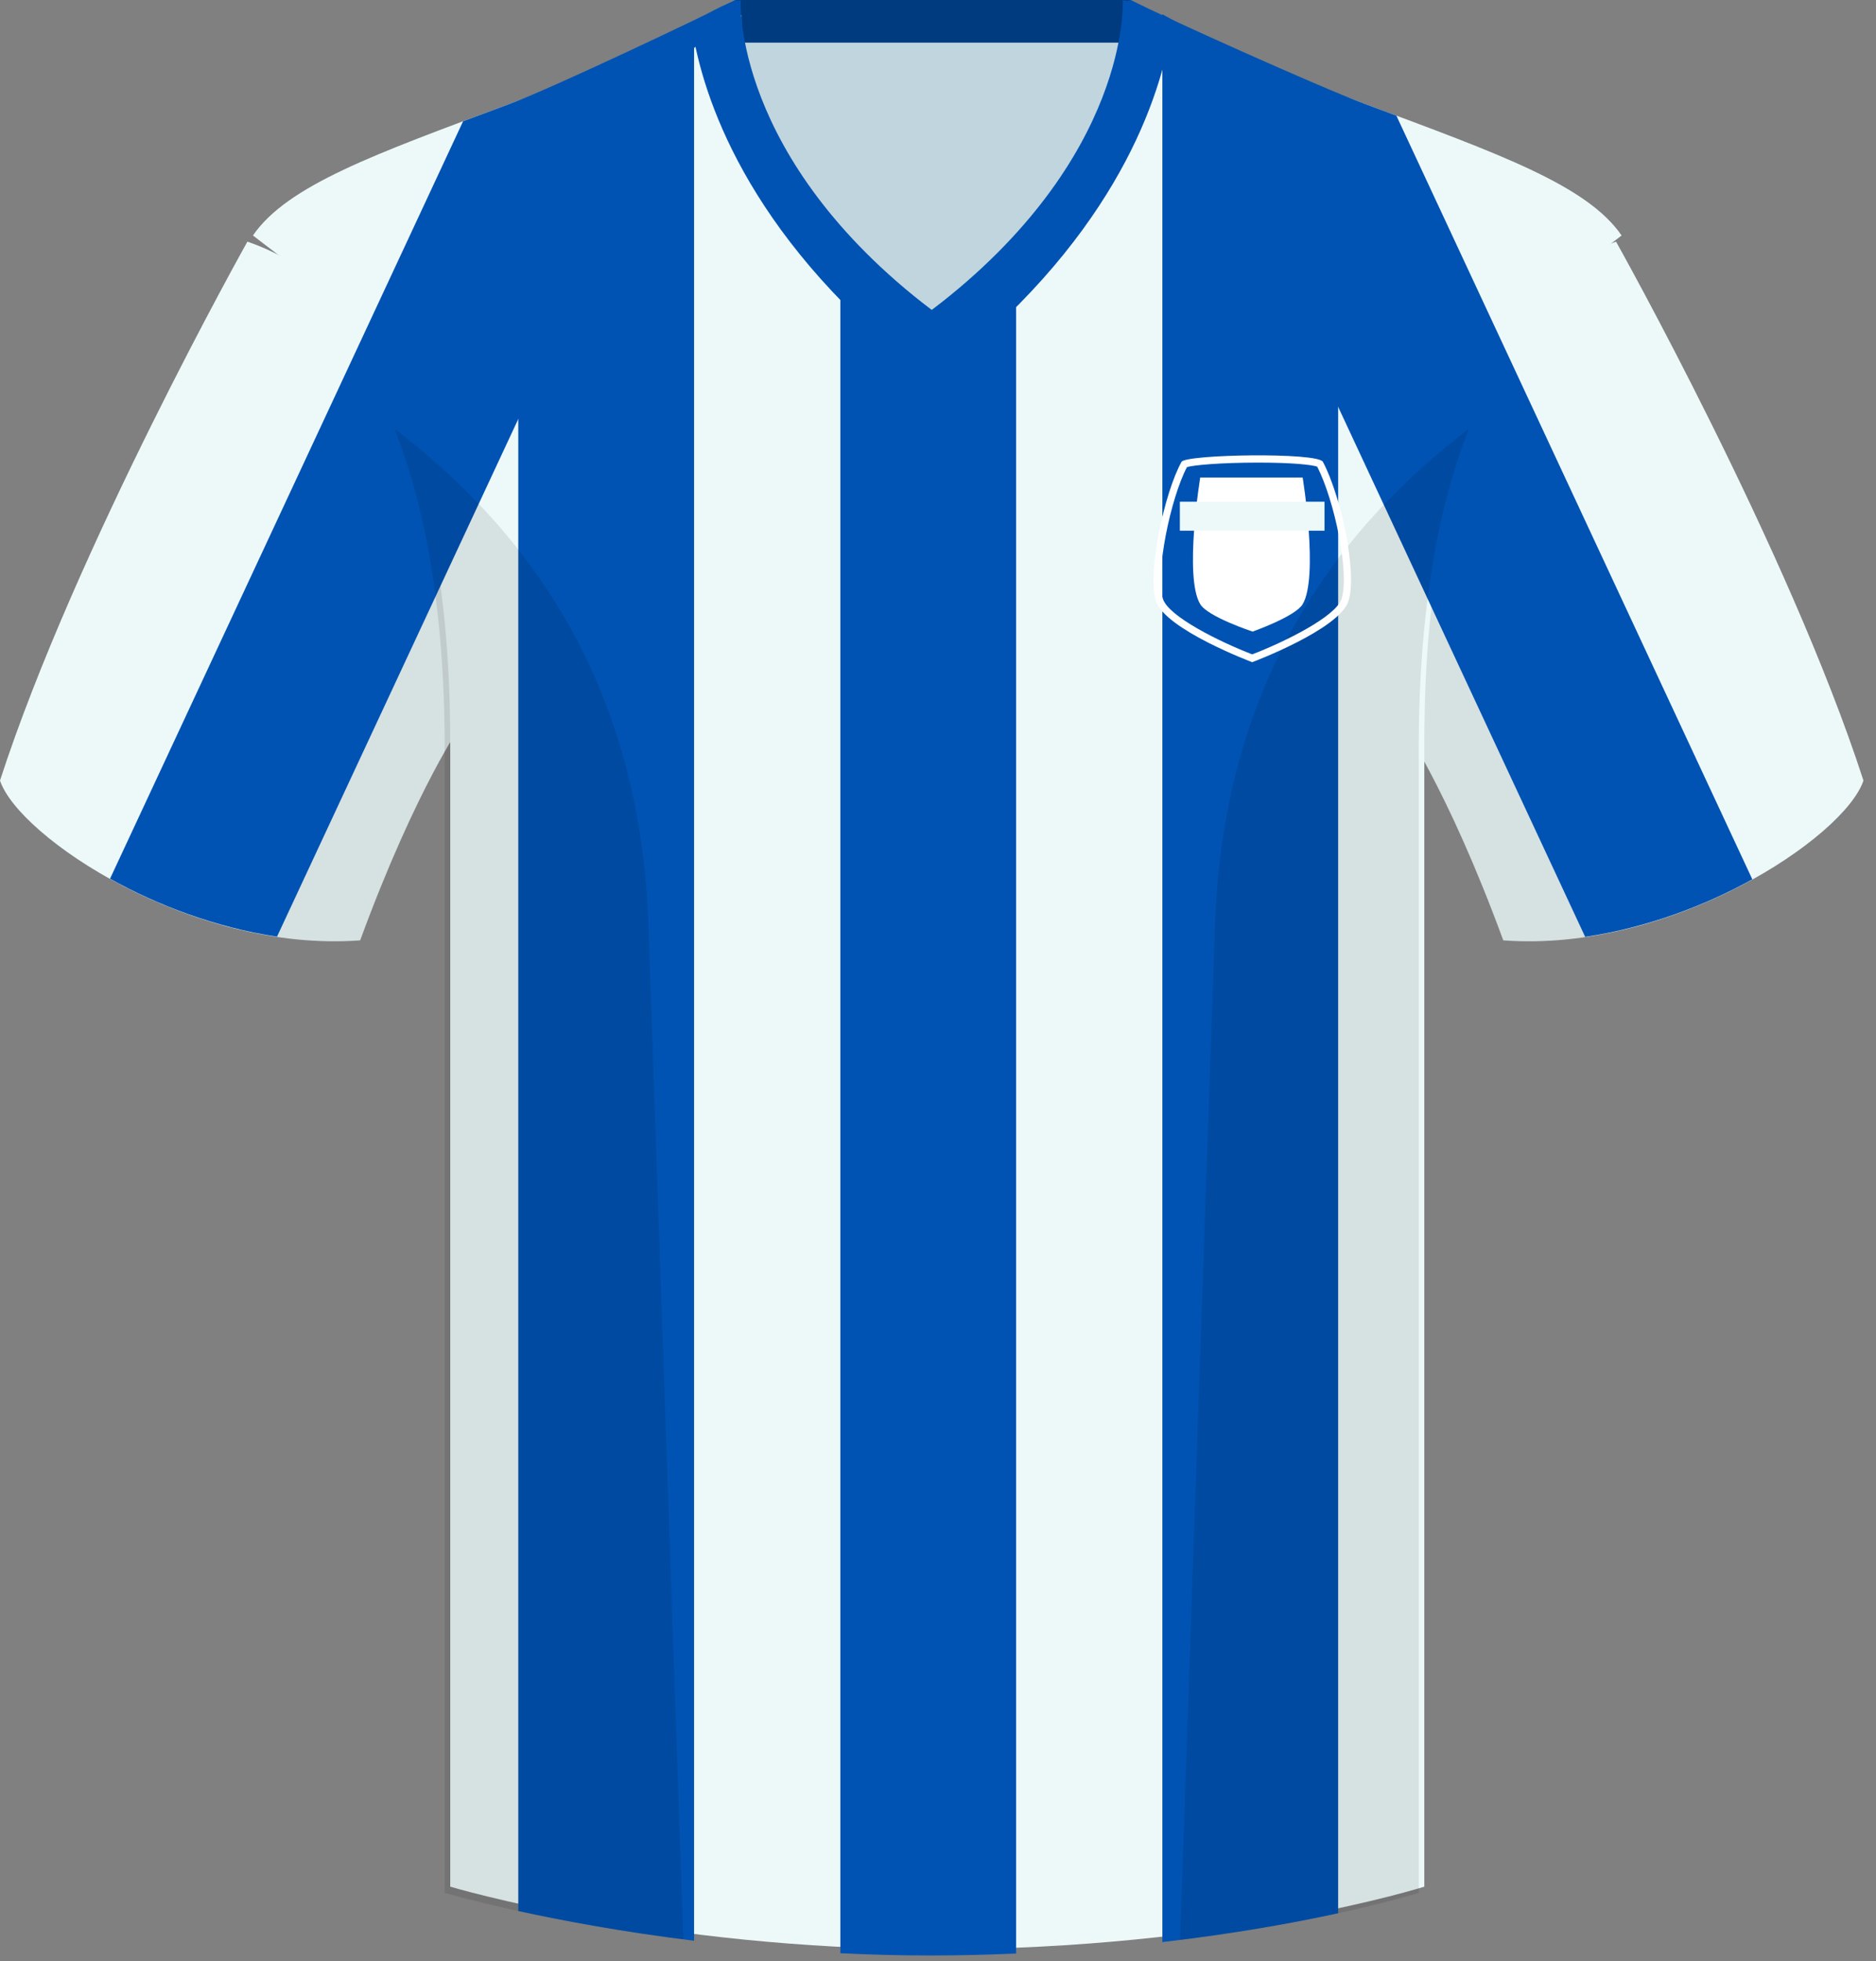
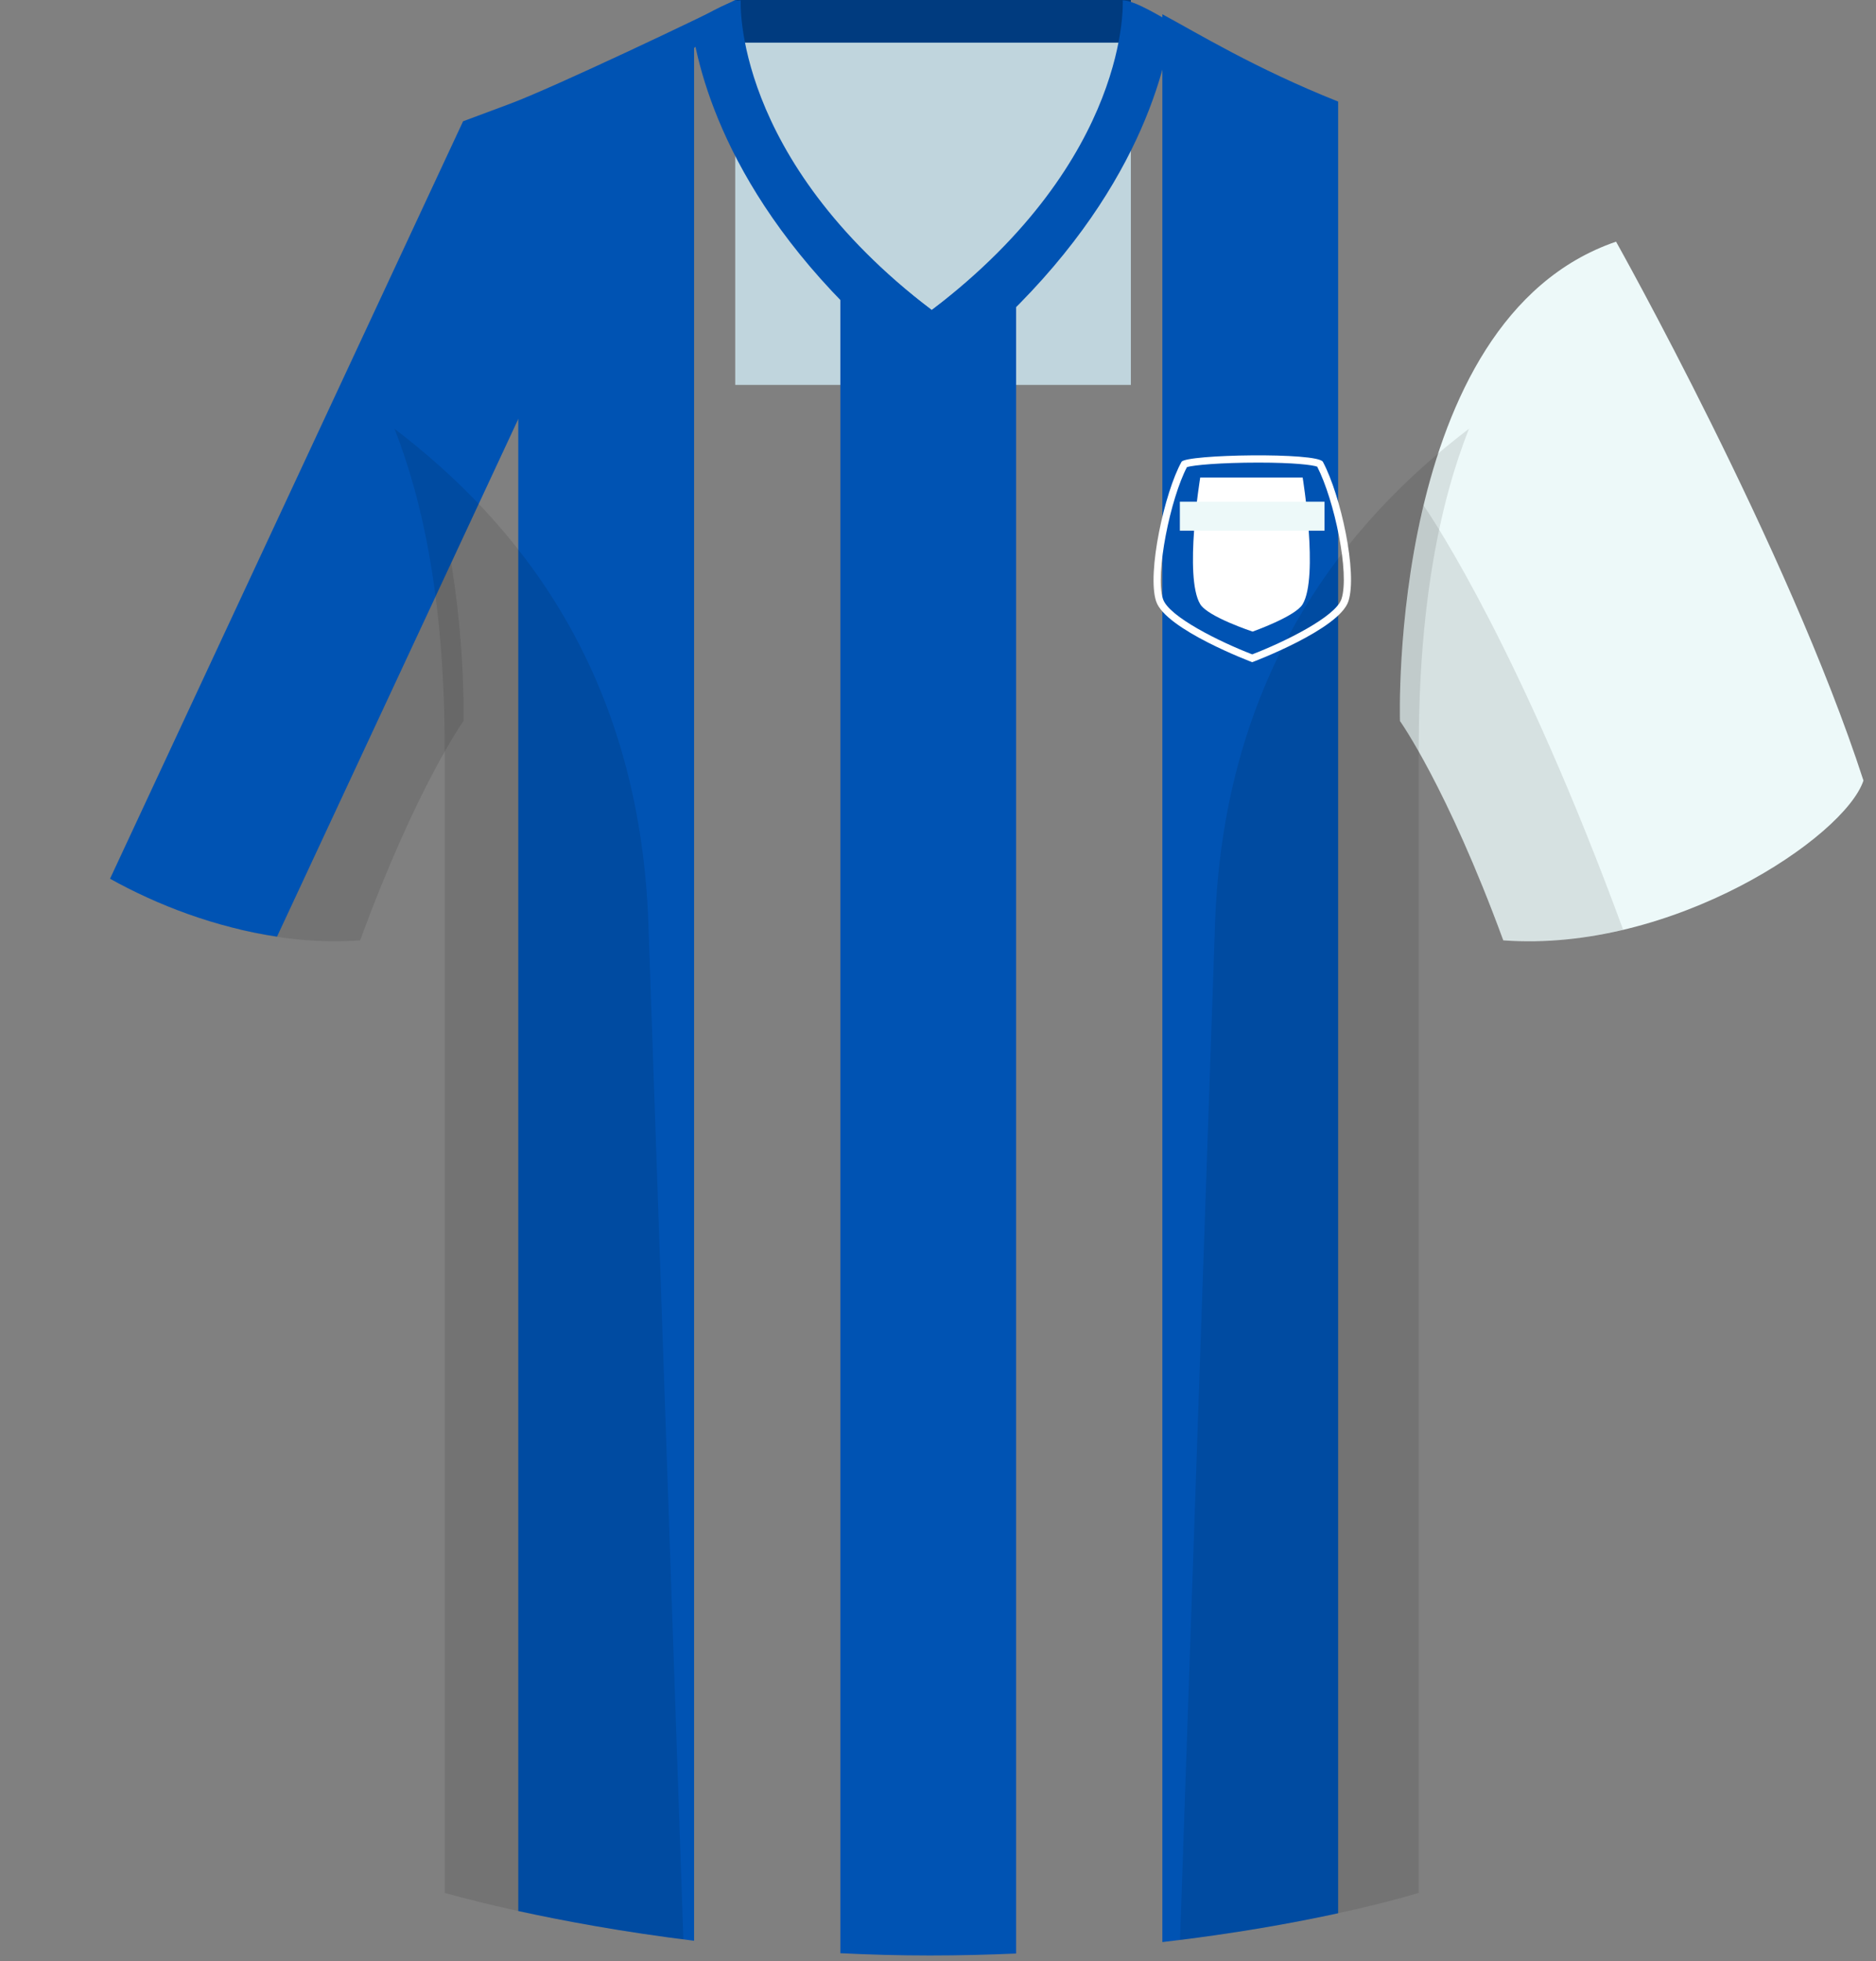
<svg xmlns="http://www.w3.org/2000/svg" width="89px" height="93px" viewBox="0 0 89 93" version="1.1">
  <rect x="0" y="0" width="89" height="93" fill="#808080" stroke="none" />
  <title>quickboys</title>
  <desc>Created with Sketch.</desc>
  <defs />
  <g id="Page-1" stroke="none" stroke-width="1" fill="none" fill-rule="evenodd">
    <g id="quickboys" transform="translate(0, -1)">
      <polygon id="Fill-1" fill="#C0D5DD" points="34.88 19.252 53.65 19.252 53.65 1 34.88 1" />
      <polygon id="Fill-2" fill="#003B7F" points="34.88 3.022 53.65 3.022 53.65 1 34.88 1" />
      <g id="Group-38" transform="translate(0, 0.726)">
-         <path d="M11.737,11.733 C22.583,15.447 21.988,34.464 21.988,34.464 C21.988,34.464 19.76,37.584 17.086,44.864 C9.063,45.458 0.891,39.961 0,37.287 C3.566,26.293 11.737,11.733 11.737,11.733 Z" id="Fill-3" fill="#EDF9F9" />
        <path d="M76.668,11.733 C76.668,11.733 84.839,26.293 88.405,37.287 C87.514,39.961 79.342,45.458 71.318,44.864 C68.645,37.584 66.417,34.464 66.417,34.464 C66.417,34.464 65.822,15.447 76.668,11.733" id="Fill-5" fill="#EDF9F9" />
        <path d="M67.539,24.247 C66.27,29.56 66.416,34.463 66.416,34.463 C66.416,34.463 68.644,37.583 71.319,44.863 C73.24,45.006 75.167,44.792 77.003,44.358 C72.149,31.147 68.055,24.995 67.539,24.247" id="Fill-7" fill="#000000" opacity="0.1" />
        <path d="M20.858,24.22 C20.482,24.759 16.328,30.878 11.376,44.353 C13.22,44.791 15.156,45.007 17.086,44.864 C19.76,37.584 21.988,34.464 21.988,34.464 C21.988,34.464 22.134,29.543 20.858,24.22" id="Fill-9" fill="#000000" opacity="0.1" />
-         <path d="M64.748,5.2 C58.359,2.823 54.942,1 53.754,1 C53.754,1 54.179,8.458 44.465,15.685 C34.751,8.458 35.177,1 35.177,1 C33.988,1 30.571,2.823 24.183,5.2 C17.794,7.577 13.634,9.063 12,11.44 C14.228,13.223 21.36,17.234 21.36,35.509 L21.36,89.737 C21.36,89.737 31.314,92.708 44.388,92.708 C58.206,92.708 67.571,89.737 67.571,89.737 L67.571,35.509 C67.571,17.234 74.702,13.223 76.931,11.44 C75.296,9.063 71.137,7.577 64.748,5.2" id="Fill-11" fill="#EDF9F9" />
        <path d="M24.588,90.892 C26.638,91.34 29.488,91.879 32.928,92.302 L32.928,2.132 C31.192,3.089 28.471,3.71 24.588,5.225 L24.588,90.892 Z" id="Fill-13" fill="#0053B3" />
        <path d="M48.206,92.907 L48.206,11.42 C47.107,12.59 45.805,13.785 44.203,14.977 C42.442,13.668 41.024,12.351 39.867,11.073 L39.867,92.892 C41.243,92.959 42.661,93 44.125,93 C45.539,93 46.892,92.963 48.206,92.907" id="Fill-15" fill="#0053B3" />
        <path d="M63.484,5.091 C59.527,3.514 56.81,1.845 55.144,0.951 L55.144,92.364 C58.586,91.966 61.422,91.446 63.484,90.997 L63.484,5.091 Z" id="Fill-17" fill="#0053B3" />
        <g id="Group-21" transform="translate(53, 0)" fill="#0053B3">
-           <path d="M30.133,41.971 L13.246,5.758 C12.76,5.577 12.264,5.392 11.748,5.2 C9.577,4.393 2.164,1.057 0.651,0.275 C-0.712,0.51 3.761,3.149 2.892,3.285 L22.202,44.697 C25.119,44.271 27.883,43.218 30.133,41.971" id="Fill-19" />
-         </g>
+           </g>
        <g id="Group-24" transform="translate(5, 0)" fill="#0053B3">
          <path d="M8.142,44.688 L27.449,3.285 C26.671,3.168 31.049,0.463 29.88,0.274 C28.4,1.033 21.271,4.423 19.183,5.2 C18.412,5.487 17.675,5.761 16.969,6.025 L0.22,41.942 C2.463,43.193 5.225,44.253 8.142,44.688" id="Fill-22" />
        </g>
        <path d="M42.639,17.077 L44.2,18.291 L45.766,17.077 C53.403,10.652 55.2,4.307 55.611,1.362 C54.483,0.714 53.709,0.292 53.264,0.292 C53.264,0.292 53.679,7.751 44.203,14.977 C34.725,7.751 35.141,0.292 35.141,0.292 C34.696,0.292 33.922,0.714 32.794,1.361 C33.206,4.306 35.001,10.652 42.639,17.077" id="Fill-25" fill="#0053B3" />
        <g id="Group-31" transform="translate(18, 20)" fill="#000000" opacity="0.1">
          <path d="M39.642,24.095 C39.13,38.954 38.36,61.315 37.982,72.264 C45.019,71.384 49.307,70.029 49.307,70.029 L49.307,15.801 C49.307,8.935 50.314,4.084 51.689,0.606 C45.872,5.036 40.054,12.144 39.642,24.095" id="Fill-27" />
          <path d="M14.421,72.236 C14.044,61.277 13.274,38.942 12.762,24.095 C12.35,12.144 6.531,5.037 0.715,0.607 C2.09,4.084 3.097,8.935 3.097,15.801 L3.097,70.029 C3.097,70.029 7.562,71.355 14.421,72.236" id="Fill-29" />
        </g>
        <path d="M62.761,22.174 C62.517,21.712 56.252,21.817 56.053,22.174 C55.251,23.607 54.408,27.442 54.846,28.782 C55.281,30.125 59.407,31.674 59.407,31.674 C59.407,31.674 63.535,30.125 63.971,28.782 C64.406,27.442 63.614,23.779 62.761,22.174 M63.642,28.677 C63.37,29.515 60.952,30.709 59.407,31.303 C57.864,30.709 55.446,29.515 55.173,28.677 C54.785,27.486 55.535,23.89 56.312,22.422 C56.627,22.328 57.889,22.21 59.699,22.21 C61.386,22.21 62.264,22.32 62.49,22.402 C63.309,24 64.037,27.462 63.642,28.677" id="Fill-32" fill="#FFFFFF" />
        <path d="M59.425,30.223 C59.425,30.223 57.303,29.524 56.941,28.925 C56.162,27.64 56.941,22.915 56.941,22.915 L61.8,22.915 C61.8,22.915 62.566,27.633 61.8,28.925 C61.455,29.507 59.425,30.223 59.425,30.223 Z" id="Fill-34" fill="#FFFFFF" />
        <polygon id="Fill-36" fill="#EDF9F9" points="55.974 25.438 62.837 25.438 62.837 24.065 55.974 24.065" />
      </g>
    </g>
  </g>
</svg>